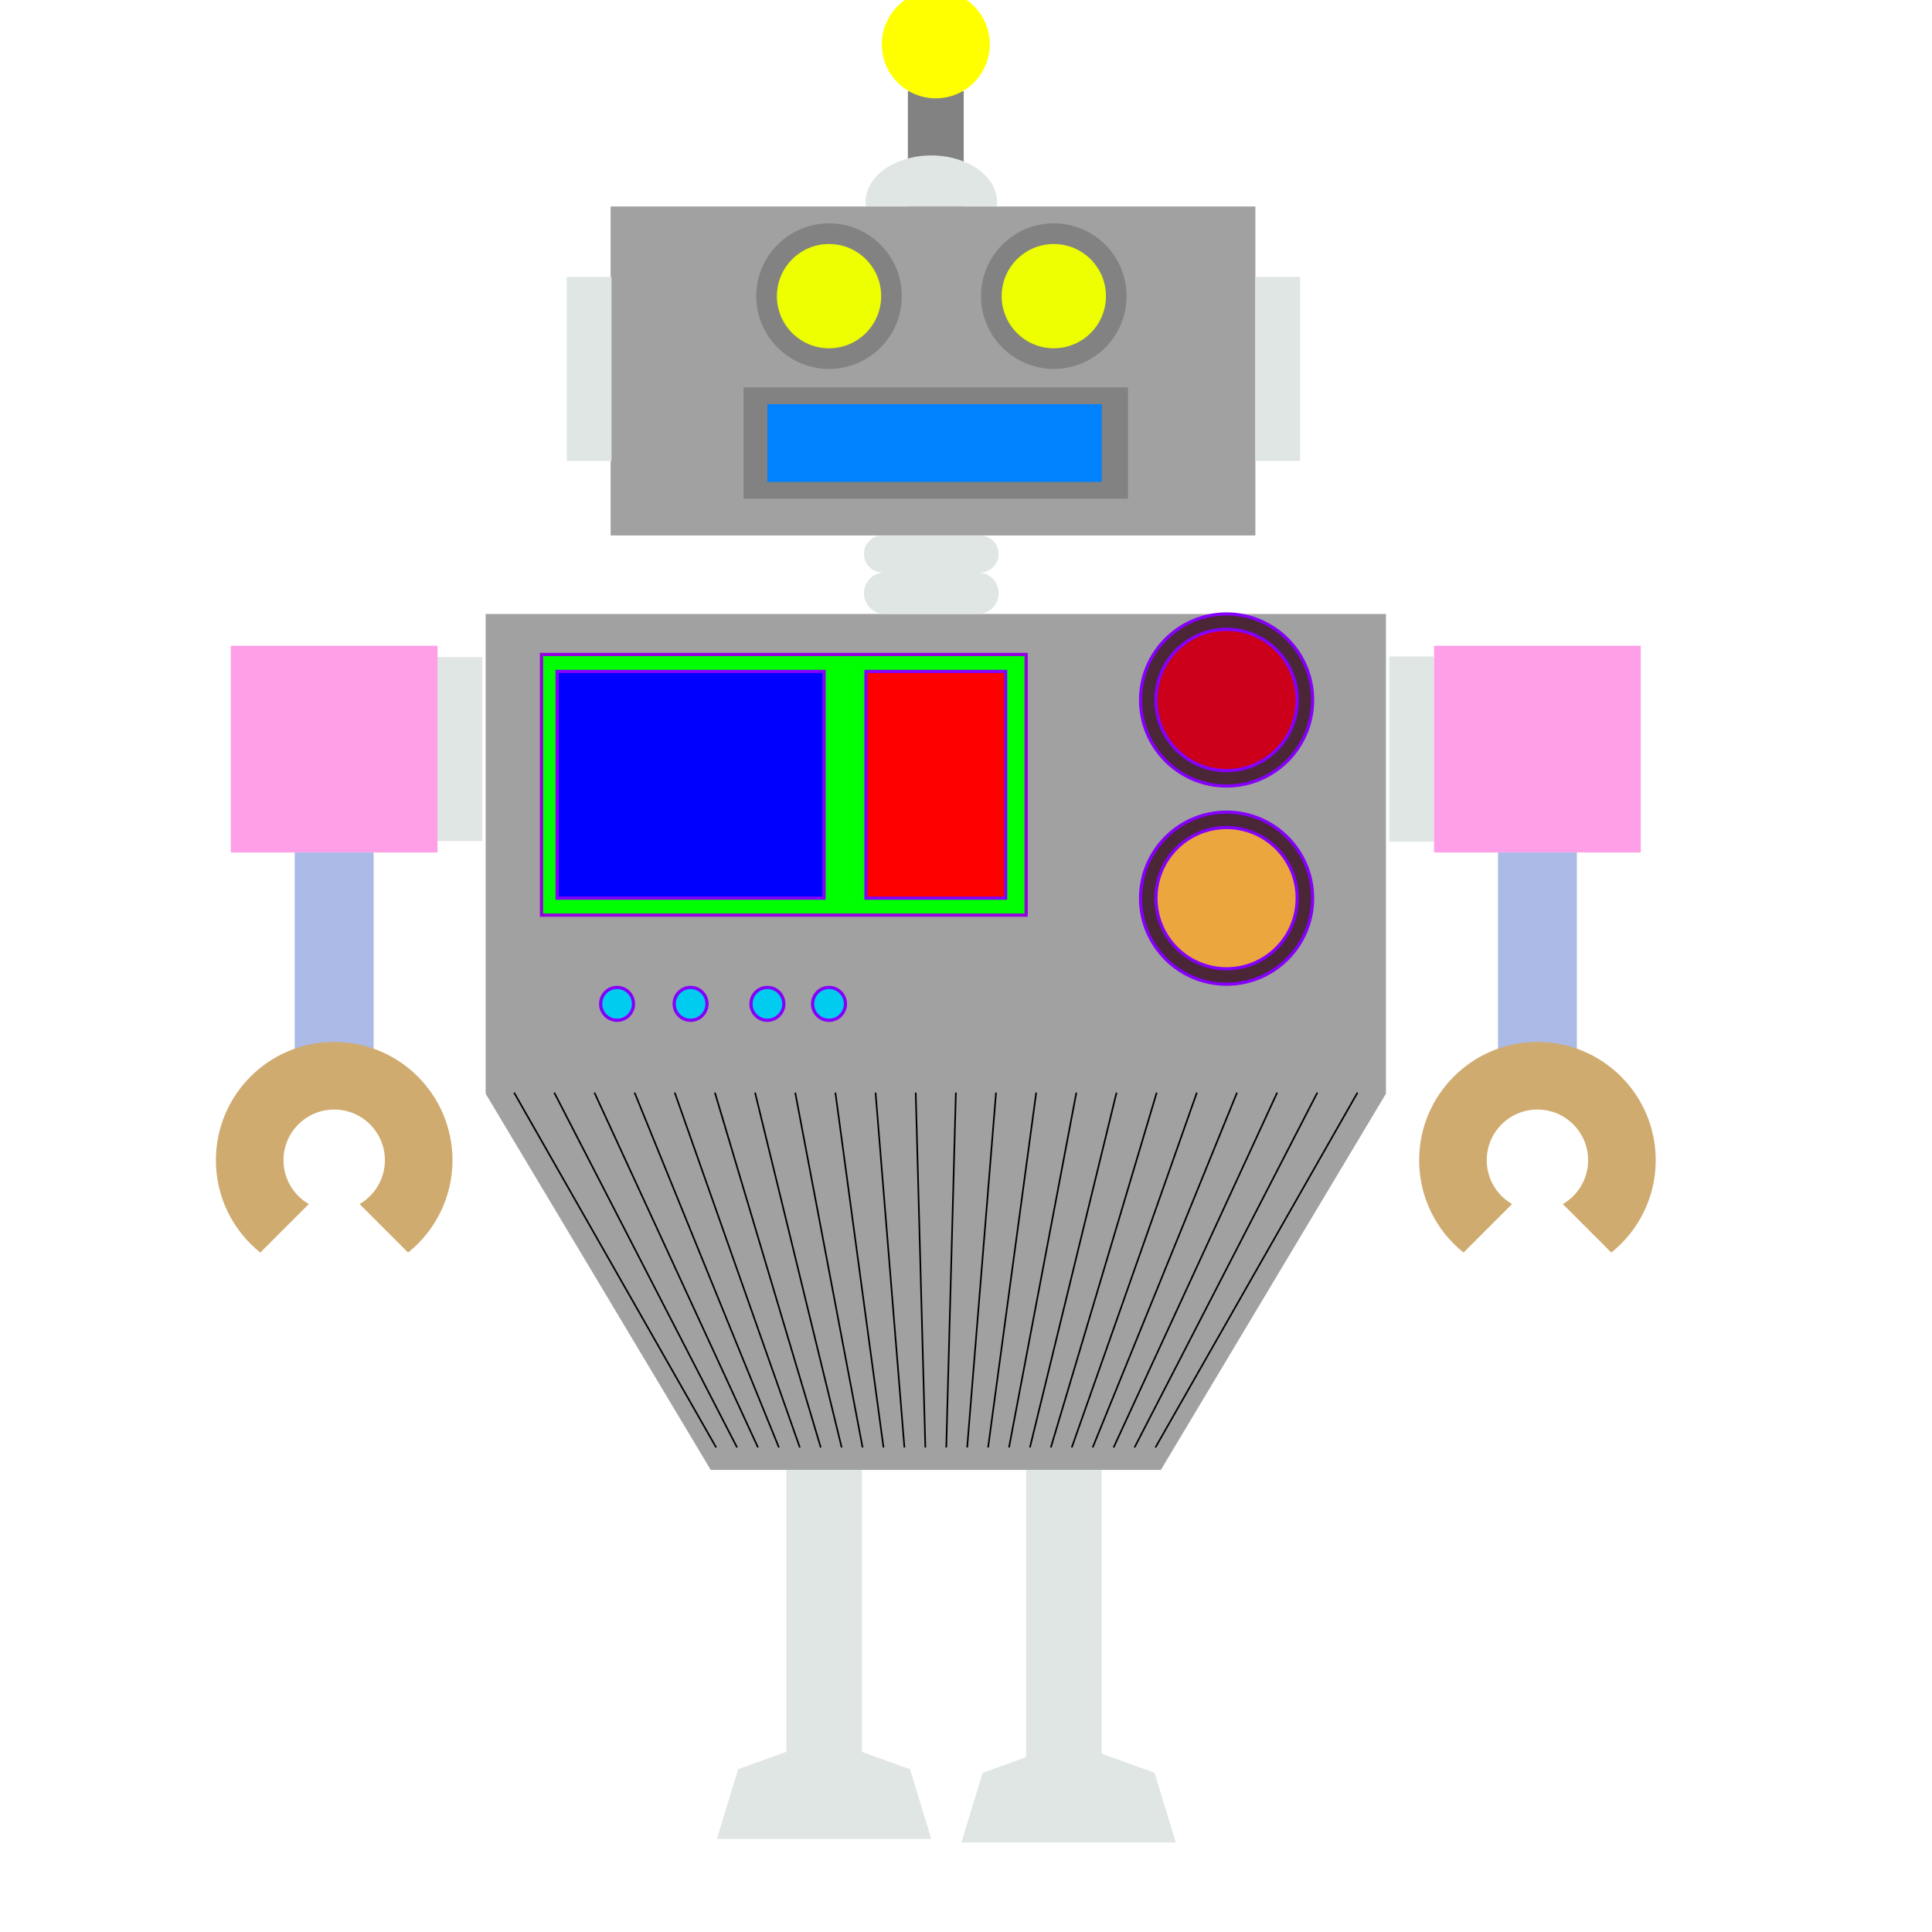
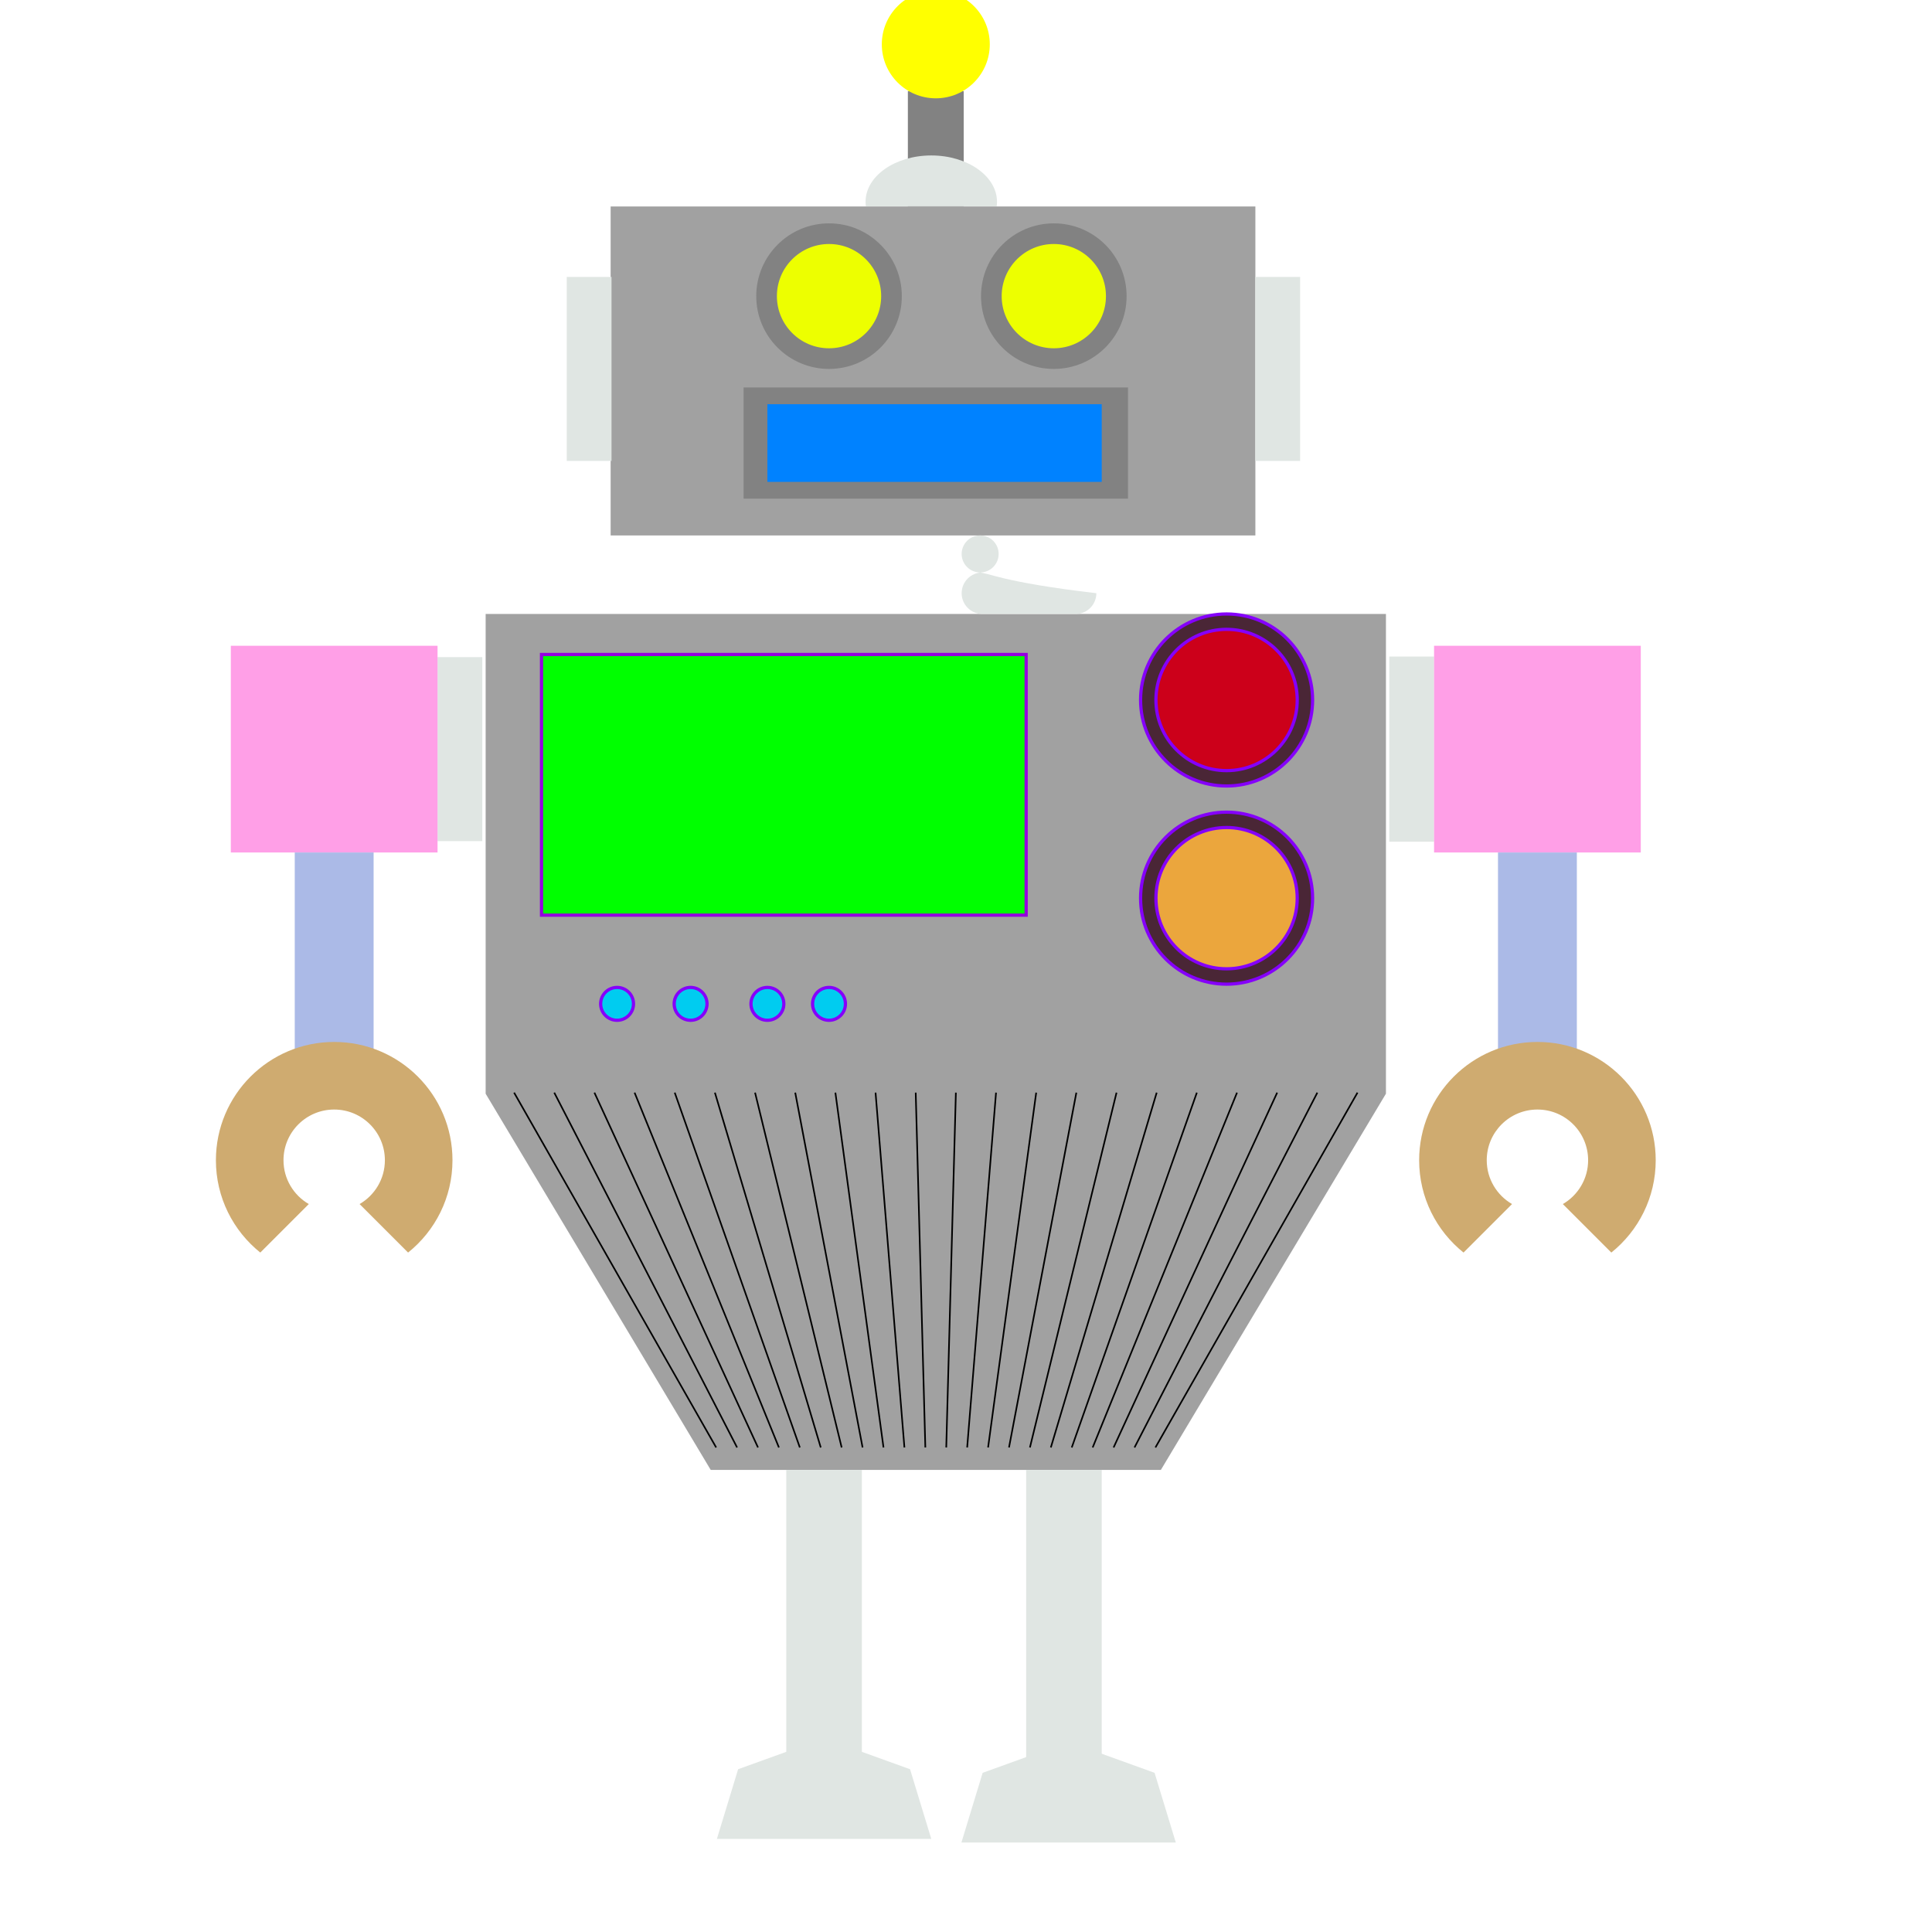
<svg xmlns="http://www.w3.org/2000/svg" version="1.1" id="Layer_1" x="0px" y="0px" width="600px" height="600px" viewBox="0 0 600 600" enable-background="new 0 0 600 600" xml:space="preserve">
  <rect x="189.639" y="64.123" fill="#A1A1A1" width="200.227" height="102.165" />
  <g>
    <g>
      <polygon fill="#E0E6E3" points="358.564,550.564 331.867,540.932 305.17,550.564 298.576,572.211 365.158,572.211   " />
      <polygon fill="#E0E6E3" points="282.625,549.447 255.928,539.814 229.23,549.447 222.637,571.094 289.219,571.094   " />
      <g>
        <g>
          <g>
            <g>
              <polygon fill="#A1A1A1" points="150.821,190.677 150.821,339.656 220.72,456.496 360.518,456.496 430.416,339.656         430.416,190.677       " />
              <rect x="168.169" y="203.255" fill="#00FF00" stroke="#9500DF" width="150.51" height="80.95" />
-               <rect x="173.016" y="208.525" fill="#0000FF" stroke="#8500FA" width="82.909" height="70.408" />
-               <rect x="268.935" y="208.526" fill="#FF0000" stroke="#8500FA" width="43.368" height="70.408" />
              <circle fill="#00CCF0" stroke="#8500FA" cx="191.639" cy="311.756" r="5.102" />
              <circle fill="#00CCF0" stroke="#8500FA" cx="257.455" cy="311.756" r="5.102" />
              <circle fill="#00CCF0" stroke="#8500FA" cx="238.323" cy="311.756" r="5.102" />
              <circle fill="#00CCF0" stroke="#8500FA" cx="214.47" cy="311.756" r="5.102" />
              <g>
                <circle fill="#4A2636" stroke="#8500FA" cx="380.926" cy="217.386" r="26.709" />
                <circle fill="#CC001A" stroke="#8500FA" cx="380.926" cy="217.386" r="21.939" />
              </g>
              <g>
                <circle fill="#4A2636" stroke="#8500FA" cx="380.926" cy="278.934" r="26.709" />
                <circle fill="#EBA63D" stroke="#8500FA" cx="380.926" cy="278.934" r="21.939" />
              </g>
            </g>
            <rect x="318.68" y="456.496" fill="#E0E6E3" width="23.469" height="104.082" />
            <rect x="244.191" y="456.496" fill="#E0E6E3" width="23.469" height="104.082" />
          </g>
          <rect x="135.881" y="204.078" fill="#E0E6E3" width="13.898" height="57.141" />
          <rect x="431.451" y="203.895" fill="#E0E6E3" width="13.91" height="57.506" />
          <rect x="176.016" y="86.004" fill="#E0E6E3" width="13.898" height="57.141" />
          <rect x="389.865" y="86.004" fill="#E0E6E3" width="13.898" height="57.141" />
        </g>
        <rect x="71.684" y="200.549" fill="#FF9FE7" width="64.197" height="64.197" />
        <rect x="445.361" y="200.549" fill="#FF9FE7" width="64.197" height="64.197" />
        <rect x="91.538" y="264.747" fill="#ABBAE7" width="24.49" height="70.14" />
        <rect x="465.215" y="264.747" fill="#ABBAE7" width="24.49" height="70.14" />
      </g>
      <path fill="#CFAB70" d="M80.834,388.994l15.063-15.063c-4.692-2.727-7.855-7.793-7.855-13.611c0-8.694,7.048-15.743,15.743-15.743    c8.695,0,15.744,7.049,15.744,15.743c0,5.818-3.163,10.885-7.855,13.611l15.063,15.063c8.399-6.732,13.784-17.072,13.784-28.674    c0-20.287-16.447-36.734-36.735-36.734c-20.288,0-36.734,16.447-36.734,36.734C67.051,371.922,72.435,382.262,80.834,388.994z" />
      <path fill="#CFAB70" d="M454.512,388.994l15.063-15.063c-4.691-2.727-7.854-7.793-7.854-13.611    c0-8.694,7.047-15.743,15.742-15.743s15.744,7.049,15.744,15.743c0,5.818-3.164,10.885-7.855,13.611l15.063,15.063    c8.4-6.732,13.783-17.072,13.783-28.674c0-20.287-16.445-36.734-36.734-36.734c-20.287,0-36.734,16.447-36.734,36.734    C440.729,371.922,446.113,382.262,454.512,388.994z" />
    </g>
-     <path fill="#E0E6E3" d="M303.688,177.776h0.705c3.174,0,5.745-2.572,5.745-5.744c0-3.173-2.571-5.745-5.745-5.745h-30.347   c-3.173,0-5.745,2.572-5.745,5.745c0,3.172,2.572,5.744,5.745,5.744h0.706c-3.563,0-6.451,2.888-6.451,6.45   c0,3.563,2.888,6.451,6.451,6.451h28.936c3.563,0,6.45-2.888,6.45-6.451C310.138,180.665,307.25,177.776,303.688,177.776z" />
+     <path fill="#E0E6E3" d="M303.688,177.776h0.705c3.174,0,5.745-2.572,5.745-5.744c0-3.173-2.571-5.745-5.745-5.745c-3.173,0-5.745,2.572-5.745,5.745c0,3.172,2.572,5.744,5.745,5.744h0.706c-3.563,0-6.451,2.888-6.451,6.45   c0,3.563,2.888,6.451,6.451,6.451h28.936c3.563,0,6.45-2.888,6.45-6.451C310.138,180.665,307.25,177.776,303.688,177.776z" />
    <circle fill="#828282" cx="327.271" cy="91.97" r="22.605" />
    <circle fill="#EDFF00" cx="327.271" cy="91.969" r="16.192" />
    <circle fill="#828282" cx="257.464" cy="91.97" r="22.605" />
    <circle fill="#EDFF00" cx="257.464" cy="91.969" r="16.192" />
    <rect x="230.925" y="120.327" fill="#828282" width="119.387" height="34.532" />
    <rect x="238.323" y="125.531" fill="#0082FF" width="103.826" height="24.123" />
    <rect x="281.946" y="28.327" fill="#828282" width="17.347" height="35.796" />
    <circle fill="#FFFF00" cx="290.619" cy="13.767" r="16.767" />
  </g>
  <path fill="#E0E6E3" d="M309.527,64.071c0.063-0.462,0.1-0.93,0.1-1.403c0-7.948-9.137-14.391-20.408-14.391  s-20.408,6.443-20.408,14.391c0,0.474,0.037,0.941,0.101,1.403H309.527z" />
  <g>
    <line stroke="#000000" stroke-width="0.5" x1="159.654" y1="339.324" x2="222.41" y2="449.528" />
    <line stroke="#000000" stroke-width="0.5" x1="172.127" y1="339.324" x2="228.906" y2="449.528" />
    <line stroke="#000000" stroke-width="0.5" x1="184.6" y1="339.324" x2="235.402" y2="449.528" />
    <line stroke="#000000" stroke-width="0.5" x1="197.073" y1="339.324" x2="241.898" y2="449.528" />
    <line stroke="#000000" stroke-width="0.5" x1="209.546" y1="339.324" x2="248.395" y2="449.528" />
    <line stroke="#000000" stroke-width="0.5" x1="222.019" y1="339.324" x2="254.891" y2="449.528" />
    <line stroke="#000000" stroke-width="0.5" x1="234.491" y1="339.324" x2="261.387" y2="449.528" />
    <line stroke="#000000" stroke-width="0.5" x1="246.964" y1="339.324" x2="267.883" y2="449.528" />
    <line stroke="#000000" stroke-width="0.5" x1="259.437" y1="339.324" x2="274.379" y2="449.528" />
    <line stroke="#000000" stroke-width="0.5" x1="271.91" y1="339.324" x2="280.875" y2="449.528" />
    <line stroke="#000000" stroke-width="0.5" x1="284.383" y1="339.324" x2="287.371" y2="449.528" />
    <line stroke="#000000" stroke-width="0.5" x1="296.855" y1="339.324" x2="293.867" y2="449.528" />
    <line stroke="#000000" stroke-width="0.5" x1="309.328" y1="339.324" x2="300.363" y2="449.528" />
    <line stroke="#000000" stroke-width="0.5" x1="321.801" y1="339.324" x2="306.859" y2="449.528" />
    <line stroke="#000000" stroke-width="0.5" x1="334.273" y1="339.324" x2="313.355" y2="449.528" />
    <line stroke="#000000" stroke-width="0.5" x1="346.747" y1="339.324" x2="319.852" y2="449.528" />
    <line stroke="#000000" stroke-width="0.5" x1="359.22" y1="339.324" x2="326.348" y2="449.528" />
    <line stroke="#000000" stroke-width="0.5" x1="371.692" y1="339.324" x2="332.844" y2="449.528" />
    <line stroke="#000000" stroke-width="0.5" x1="384.166" y1="339.324" x2="339.34" y2="449.528" />
    <line stroke="#000000" stroke-width="0.5" x1="396.639" y1="339.324" x2="345.836" y2="449.528" />
    <line stroke="#000000" stroke-width="0.5" x1="409.111" y1="339.324" x2="352.332" y2="449.528" />
    <line stroke="#000000" stroke-width="0.5" x1="421.584" y1="339.324" x2="358.828" y2="449.528" />
  </g>
</svg>